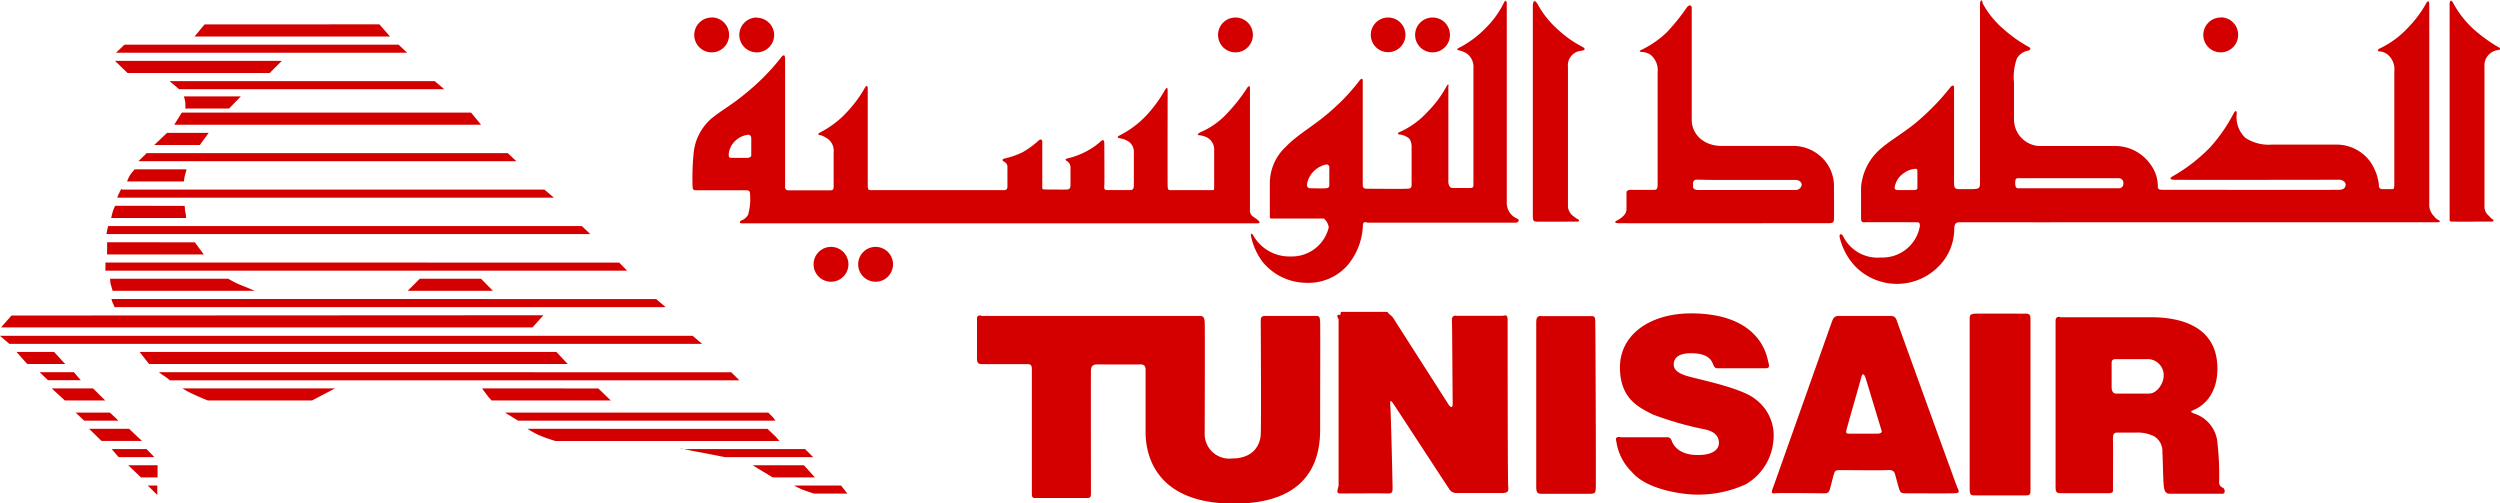
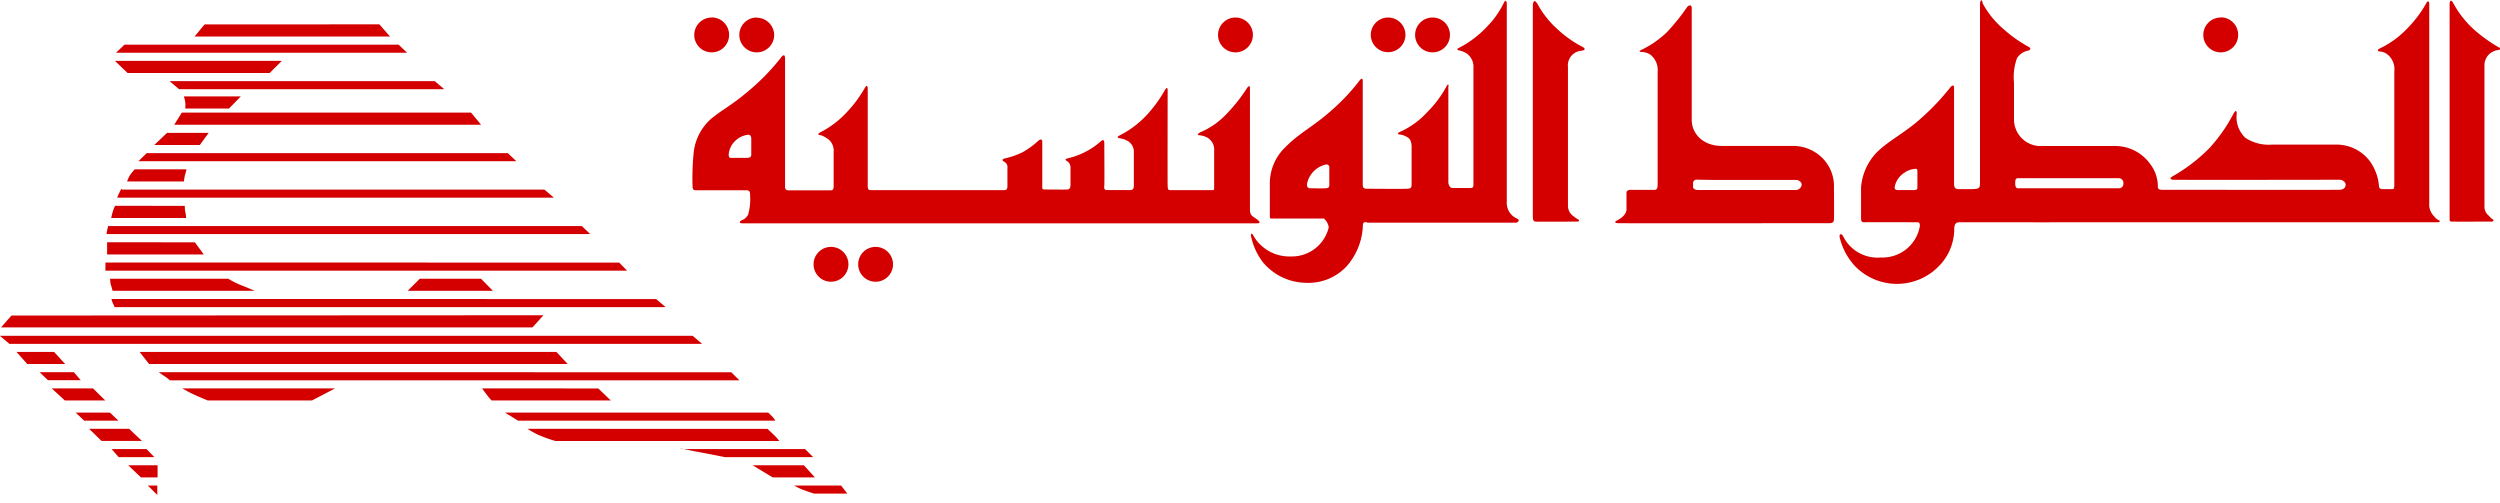
<svg xmlns="http://www.w3.org/2000/svg" viewBox="0 0 263.99 53.15">
  <title>Tunisair logo - Brandlogos.net</title>
  <path d="M335.87,408.7a6.63,6.63,0,0,0,.8.4c.44.18,1.29.45,1.29.45h3.53l-.67-.85Zm-68.25,0,1,1v-1Zm63.86-2.14,2.12,1.28h4.46l-1.16-1.28Zm-65.93,0,1.34,1.28h1.76v-1.28Zm58.32-1.71c0-.11.68.09,1.74.28s2.94.57,2.94.57h9.33l-.86-.85Zm-60.07,0,.74.85h3.77l-.83-.85Zm-2.38-2.14,1.31,1.28H267l-1.36-1.28Zm46.29,0a9.77,9.77,0,0,0,1.12.63,15.88,15.88,0,0,0,1.84.66h23.64s-.26-.33-.45-.52l-.8-.76ZM305.33,401l1.39.85h27.17a4.34,4.34,0,0,0-.28-.38l-.47-.47ZM260,401l.9.85h3.62l-.9-.85Zm42.92-2.56s.18.27.46.63a7,7,0,0,0,.54.65h12.59l-1.32-1.27Zm-31.65,0a10.35,10.35,0,0,0,1.09.59c.58.28,1.59.69,1.59.69h11l2.45-1.28Zm-13.8,0,1.39,1.28h4.27l-1.3-1.28Zm11.31-1.71s.3.23.58.41.59.45.59.45h60.14l-.86-.85Zm-12.59,0,.89.85h3.46l-.73-.85Zm-2.44-2.14,1.14,1.28h4l-1.17-1.28Zm13,0,1,1.28h44.21l-1.2-1.28ZM252,392.89l1,.85h73.15l-1-.85Zm1.22-2.14L252.12,392h56.12l1.15-1.28ZM263.78,389a2.56,2.56,0,0,0,.15.46c.11.22.18.4.18.4H322.3l-1-.85Zm32.56-2.14-1.28,1.28h9l-1.26-1.28Zm-32.7,0s0,.43.08.66.18.62.18.62h15s-.81-.36-1.44-.6a9,9,0,0,1-1.35-.68Zm-.5-1.71a3.35,3.35,0,0,1,0,.47c0,.21,0,.46,0,.39h55.09l-.84-.85Zm.18-2.14s0,.36,0,.66,0,.63,0,.63h10.21l-.94-1.28Zm.18-1.71c0-.15-.11.1-.16.38s-.09.51-.09.47h51.09l-.89-.85Zm.67-2.14a3.55,3.55,0,0,0-.26.65c-.09.3-.16.64-.16.64h7.91s0-.32-.08-.62a3.57,3.57,0,0,1-.06-.66Zm.71-1.71c0-.18-.12,0-.26.32a3.39,3.39,0,0,0-.23.53H310.5l-1-.85Zm1.35-2.14s-.29.33-.47.58a3.62,3.62,0,0,0-.33.7h6a5.85,5.85,0,0,1,.12-.7c.08-.25.16-.58.16-.58Zm1.27-1.71-.87.85h39.9l-.9-.85Zm2.15-2.14-1.35,1.28h4.81l.94-1.28Zm1.56-2.14-.8,1.28h32.4l-1.06-1.28Zm.21-1.71a2.7,2.7,0,0,1,.15,1.28h4.62l1.25-1.28ZM297.92,366h-28l1,.85h28Zm-33.77-2.14,1.33,1.28h15l1.29-1.28Zm1-1.71-.89.85H295l-.9-.85Zm8.46-2.14-1.06,1.28H293.2L292.07,360Z" transform="translate(-252.01 -357.43)" style="fill:#d40000;fill-rule:evenodd" />
-   <path d="M475.44,395.35c.61,0,2.49,0,3.45,0a1.71,1.71,0,0,1,1.6,1.72c0,.85-.71,1.92-1.55,1.92s-3.25,0-3.5,0-.45-.21-.45-.66v-2.6c0-.28.16-.38.45-.38m-5.9-4.42c.4,0,6.42,0,9.62,0s7,1,7,5.42c0,3.25-2.08,4.18-2.46,4.35s-.44.21,0,.4a3.55,3.55,0,0,1,2.43,2.8,30.28,30.28,0,0,1,.21,4.4.61.61,0,0,0,.41.64c.21.11.29.63-.06.63s-5,0-5.5,0-.63-.24-.7-.89-.09-2.74-.14-3.51a1.83,1.83,0,0,0-.89-1.68,4,4,0,0,0-1.93-.38h-1.91c-.33,0-.51.09-.49.72s0,4.76,0,5.11.09.58-.51.57h-5c-.41,0-.55-.11-.55-.62,0-.79,0-16.8,0-17.31s0-.68.44-.7ZM460,408.86c0-.46,0-17.13,0-17.68s.09-.61.7-.63,4.56,0,5,0,.72-.06.72.56,0,17.56,0,18,0,.63-.46.63c-.7,0-5.08,0-5.52,0S460,409.48,460,408.86Zm-13-6.06c.11-.47,1.44-5.07,1.55-5.52s.29-.42.45.05,1.59,5.25,1.69,5.54-.16.35-.49.35c-.64,0-2.26,0-2.89,0-.35,0-.4-.08-.32-.4ZM439.21,409c.18-.49,6.09-17.18,6.25-17.62s.33-.59.71-.59h5.4c.4,0,.59.08.73.49s6.22,17.21,6.39,17.61.35.61-.33.63-4.77,0-5.15,0-.53-.05-.66-.47-.35-1.25-.44-1.58-.35-.44-.82-.4-4.5,0-5,0-.54.11-.66.53-.27,1.07-.4,1.52-.42.4-.74.4-4.71-.06-5.06,0-.38-.06-.23-.52Zm-16.07-5.4H428c.32,0,.43.09.56.43s.66,1.45,2.75,1.45c1.71,0,2.21-.69,2.21-1.27s-.29-1.14-1.35-1.41a35.23,35.23,0,0,1-5.6-1.59c-1.51-.76-3.5-1.67-3.5-5s3-5.66,7.47-5.69c7.45,0,8.05,4.61,8.19,5.11s.13.69-.32.69h-5c-.34,0-.39-.16-.55-.53s-.55-1.06-2.28-1.06c-1.46,0-1.83.6-1.83,1.19s.5,1,1.83,1.33c1.48.39,5.44,1.22,6.79,2.33a4.76,4.76,0,0,1,1.91,4.3,5.9,5.9,0,0,1-2.92,4.69,12.17,12.17,0,0,1-5.12,1.09c-1.53,0-5.33-.5-6.92-2.4a5.61,5.61,0,0,1-1.63-3.21c-.09-.34-.06-.48.37-.48Zm-8.38-12.79c.44,0,4.8,0,5.18,0s.49,0,.52.47.09,17.21.06,17.67,0,.62-.66.62H414.8c-.45,0-.57-.14-.57-.77s0-16.61,0-17.22.08-.76.52-.8Zm-21.16-.45h4.91c.24.36.43.33.68.74s5.51,8.61,5.75,9,.49.47.47-.11-.05-8.24-.08-8.67.13-.61.52-.54h4.82c.43-.08.54-.08.54.5s0,17,.06,17.5,0,.71-.66.71-4.39,0-4.75,0A.88.88,0,0,1,405,409c-.28-.4-5.48-8.38-5.73-8.74s-.52-.87-.45,0,.24,8.2.24,8.65,0,.66-.57.63-4.44,0-4.89,0-.43-.14-.24-.8V391.14c-.22-.4-.19-.47.19-.47Zm-38.05.43c.48,0,22.68,0,23.07,0s.56.06.6.62,0,10.37,0,11.72a2.6,2.6,0,0,0,2.92,2.71c2.15,0,2.94-1.35,3-2.54s0-11.62,0-12,.1-.51.51-.51h5.29c.39,0,.44.09.47.6s0,7.73,0,11.46-1.69,7.81-9.24,7.76-9.19-4.45-9.19-7.57v-6.57c0-.36-.14-.58-.58-.56s-4.19,0-4.55,0-.62.14-.64.6,0,12.59,0,13-.06.51-.45.51-5.09,0-5.43,0-.36-.16-.36-.52,0-12.69,0-13.09-.1-.53-.49-.53h-4.74c-.49,0-.56-.17-.56-.64s0-3.52,0-3.93-.05-.6.48-.57Z" transform="translate(-252.01 -357.43)" style="fill:#d40000;fill-rule:evenodd" />
  <path d="M344.48,383.5a1.84,1.84,0,1,0,1.83,1.84A1.84,1.84,0,0,0,344.48,383.5Zm-4.72,0a1.84,1.84,0,1,0,1.84,1.84A1.84,1.84,0,0,0,339.76,383.5Zm125.33-7.25c.29,0,10.29,0,10.67,0a.49.49,0,0,1,.47.57.46.46,0,0,1-.47.49c-.35,0-10.42,0-10.67,0s-.29-.34-.28-.56S464.8,376.25,465.09,376.25Zm-32.19.18h8.72c.45,0,.65.31.64.51a.62.62,0,0,1-.64.55l-10.35,0c-.3,0-.49-.18-.48-.31s0-.27,0-.41a.37.37,0,0,1,.4-.37Zm21.37-1.18c.14,0,.21.06.21.26v1.65c0,.21,0,.34-.39.34H452.4c-.19,0-.4-.07-.29-.45a2.24,2.24,0,0,1,1-1.38A2.19,2.19,0,0,1,454.27,375.26ZM392,374.81a.29.29,0,0,1,.38.3c0,.21,0,1.65,0,1.86s-.06.31-.36.34-1.43,0-1.68,0-.38-.22-.29-.57a2.61,2.61,0,0,1,.9-1.42A2.55,2.55,0,0,1,392,374.81Zm-61-3.15c.24,0,.34.15.34.42s0,1.48,0,1.68-.07.34-.49.34H329.2c-.21,0-.24-.12-.24-.4a2.24,2.24,0,0,1,.77-1.47,2.32,2.32,0,0,1,1.28-.57Zm3.75-8.38c-.09,0-.2.12-.33.31a23.76,23.76,0,0,1-3.55,3.6c-1.74,1.45-2.5,1.75-3.74,2.76a5.54,5.54,0,0,0-1.87,3.6,26.84,26.84,0,0,0-.12,3.52c0,.38.11.45.36.45s4.89,0,5.29,0,.43.17.43.57a6,6,0,0,1-.21,2,1.29,1.29,0,0,1-.72.62c-.2.1-.23.3.06.3s53.92,0,54.42,0,.15-.32-.32-.62-.45-.52-.45-1.06V366.78c0-.35-.14-.29-.28-.09a18,18,0,0,1-2.18,2.76,8.16,8.16,0,0,1-2.72,1.92c-.47.23-.34.34-.17.34a2.38,2.38,0,0,1,.83.24,1.47,1.47,0,0,1,.74,1.42c0,.54,0,3.47,0,3.8s0,.34-.28.34h-4.28c-.31,0-.33-.07-.35-.45s0-9.73,0-10.1-.17-.25-.3,0a13.92,13.92,0,0,1-1.95,2.66,10.25,10.25,0,0,1-2.82,2.11c-.37.18-.17.26,0,.3a2.34,2.34,0,0,1,.92.33,1.31,1.31,0,0,1,.58,1.17c0,.53,0,3.17,0,3.49s-.1.48-.38.48-2.16,0-2.45,0-.32-.17-.29-.45,0-4,0-4.46-.17-.41-.37-.24a7.35,7.35,0,0,1-1.41,1,8.28,8.28,0,0,1-2.16.82c-.31.11-.05.24.09.33a.83.83,0,0,1,.28.61c0,.25,0,1.52,0,1.86s-.13.45-.34.47-2,0-2.35,0-.29-.12-.29-.47,0-4.31,0-4.58-.19-.28-.38-.13A8.85,8.85,0,0,1,360,373.5a8.44,8.44,0,0,1-1.93.67c-.32.1-.2.26,0,.35a.62.62,0,0,1,.32.63c0,.35,0,1.57,0,1.92s-.1.44-.41.44-13.71,0-14,0-.34-.12-.34-.49,0-9.78,0-10.21-.17-.36-.33-.06a13.26,13.26,0,0,1-1.9,2.55,10,10,0,0,1-2.81,2.12c-.32.19-.12.28,0,.28s.36.09.82.39a1.55,1.55,0,0,1,.62,1.4v3.62c0,.33-.08.42-.38.42s-4.05,0-4.34,0-.41-.09-.41-.38,0-12.92,0-13.49c0-.29-.06-.4-.15-.4Zm63.84-4a1.83,1.83,0,0,0,0,3.66,1.83,1.83,0,1,0,0-3.66Zm-66.67,0a1.84,1.84,0,1,0,1.84,1.85A1.85,1.85,0,0,0,331.92,359.3Zm71.36,0a1.84,1.84,0,1,0,1.84,1.84A1.83,1.83,0,0,0,403.28,359.28Zm-20.81,0a1.84,1.84,0,1,0,1.84,1.84A1.83,1.83,0,0,0,382.47,359.28Zm-55.29,0a1.84,1.84,0,1,0,1.82,1.84A1.84,1.84,0,0,0,327.19,359.27Zm159.35,0a1.84,1.84,0,1,0,1.82,1.83A1.84,1.84,0,0,0,486.54,359.26ZM430.48,358a.44.44,0,0,0-.34.21,22.54,22.54,0,0,1-2.11,2.62,10.41,10.41,0,0,1-2.62,1.83c-.47.21-.2.25,0,.26a1.69,1.69,0,0,1,.87.28,2.07,2.07,0,0,1,.77,1.83c0,.9,0,11.35,0,11.86s-.11.59-.4.59h-2.43c-.32,0-.46.11-.46.31v1.74c0,.58-.64,1-1,1.18s-.16.28.16.29,21.65,0,22.17,0,.56-.16.58-.41,0-2.63,0-3.59a4.19,4.19,0,0,0-1.2-2.86,4.38,4.38,0,0,0-2.94-1.3c-1.44,0-5.76,0-7.71,0s-3.15-1.27-3.17-2.71c0-1,0-11.51,0-11.88C430.65,358.13,430.58,358,430.48,358Zm-16.41-.45c-.13,0-.19.2-.2.49,0,.46,0,21.64,0,22.14s.06.63.31.65,4,0,4.34,0,.24-.18.13-.24a1.75,1.75,0,0,1-.43-.29,1.34,1.34,0,0,1-.64-1.12c0-.63,0-13.29,0-14.68a1.54,1.54,0,0,1,1.44-1.71c.51-.09.32-.29.08-.42a11.71,11.71,0,0,1-2.63-1.86,9.76,9.76,0,0,1-2.08-2.62c-.14-.23-.25-.34-.33-.35Zm-3-.06c-.08,0-.18.07-.25.22a9.64,9.64,0,0,1-1.87,2.62,10.86,10.86,0,0,1-2.83,2.13c-.33.16-.26.22-.06.29a2.34,2.34,0,0,1,.86.35,1.72,1.72,0,0,1,.68,1.5c0,.64,0,12,0,12.33s-.12.34-.33.35-1.5,0-1.8,0-.42-.09-.52-.54V366.56c.1-.27-.11-.23-.2,0a11.5,11.5,0,0,1-2,2.68,8.85,8.85,0,0,1-2.87,2.1c-.37.14-.28.29-.09.29a1.9,1.9,0,0,1,.92.35c.42.28.36,1.09.36,1.09s0,3.37,0,3.82-.15.44-.48.47-3.83,0-4.22,0-.46-.13-.46-.49V366c0-.37-.16-.28-.33-.08a21.09,21.09,0,0,1-2.87,3.08c-2,1.8-3.48,2.44-5,4a5.27,5.27,0,0,0-1.61,3.86c0,.66,0,3.14,0,3.39s0,.26.31.26h5.4a1.49,1.49,0,0,1,.51.93,4,4,0,0,1-4,3.07,4.38,4.38,0,0,1-4-2.27c-.14-.2-.25-.17-.21.11a6.84,6.84,0,0,0,1.24,2.75,6,6,0,0,0,4.49,2.19,5.53,5.53,0,0,0,4.36-1.73,6.87,6.87,0,0,0,1.72-4.22c0-.48.16-.51.5-.4h15.73c.28-.12.28-.31.12-.4a1.87,1.87,0,0,1-.65-.43,1.81,1.81,0,0,1-.5-1.37c0-.86,0-20.59,0-20.93,0-.18-.06-.27-.14-.28Zm99.77,0c-.12,0-.18.26-.16.53,0,.43,0,22.21,0,22.47s0,.33.21.34,4.07,0,4.26,0,.2-.2.09-.24-.2-.14-.42-.38a1.21,1.21,0,0,1-.46-.88c0-.46,0-13.56,0-14.9a1.62,1.62,0,0,1,1.42-1.71c.44-.09.25-.21,0-.34a16.25,16.25,0,0,1-2.4-1.72,10.41,10.41,0,0,1-2.31-2.89c-.11-.2-.2-.28-.27-.27Zm-49.6,0c-.1,0-.15.16-.15.41s0,18.19,0,18.8-.08.67-.78.7c-.54,0-1.08,0-1.48,0s-.48-.21-.48-.61,0-9.71,0-10.09-.24-.25-.43,0a24.82,24.82,0,0,1-3,3.17c-1.82,1.66-3.68,2.5-4.89,3.82a6,6,0,0,0-1.5,3.53c0,.52,0,2.8,0,3.21s.07.49.45.47,5,0,5.33,0,.43,0,.43.41a4,4,0,0,1-4.11,3.31,4.05,4.05,0,0,1-4-2.26c-.18-.3-.38-.26-.37.07a6.72,6.72,0,0,0,1.65,3.12,6.17,6.17,0,0,0,8.88-.06,5.6,5.6,0,0,0,1.58-3.86c0-.61.23-.74.58-.73s50.07,0,50.43,0,.29-.16.17-.21a1.32,1.32,0,0,1-.5-.41,1.75,1.75,0,0,1-.52-1.4c0-.82,0-20.53,0-21s-.23-.33-.38,0a12.13,12.13,0,0,1-1.9,2.51,9.78,9.78,0,0,1-2.91,2.14c-.33.14-.26.31-.1.33a1.5,1.5,0,0,1,.84.29,2,2,0,0,1,.76,1.82c0,1,0,11.4,0,11.78s0,.65-.18.65-.94,0-1.15,0a.32.32,0,0,1-.29-.35,5.26,5.26,0,0,0-1-2.65,4.43,4.43,0,0,0-3.31-1.7c-1.31,0-6.47,0-7,0a4.51,4.51,0,0,1-2.78-.7,3,3,0,0,1-.93-2.57c0-.43-.19-.29-.34,0a17.09,17.09,0,0,1-2.49,3.58,17.85,17.85,0,0,1-3.87,3c-.44.23-.34.37,0,.4s17.25,0,17.55,0,.65.22.65.52-.2.52-.62.54-18.27,0-18.76,0-.45-.23-.45-.4a3.89,3.89,0,0,0-.83-2.35,4.55,4.55,0,0,0-3.48-1.87c-1.41,0-7.05,0-8.24,0a2.82,2.82,0,0,1-2.64-2.8c0-1.66,0-3.09,0-3.9a5.83,5.83,0,0,1,.31-2.56,1.77,1.77,0,0,1,1.21-.82c.25-.1.28-.25.08-.36a14.41,14.41,0,0,1-2.65-1.86,9.55,9.55,0,0,1-2.25-2.75C461.34,357.51,461.26,357.44,461.2,357.43Z" transform="translate(-252.01 -357.43)" style="fill:#d40000;fill-rule:evenodd" />
</svg>